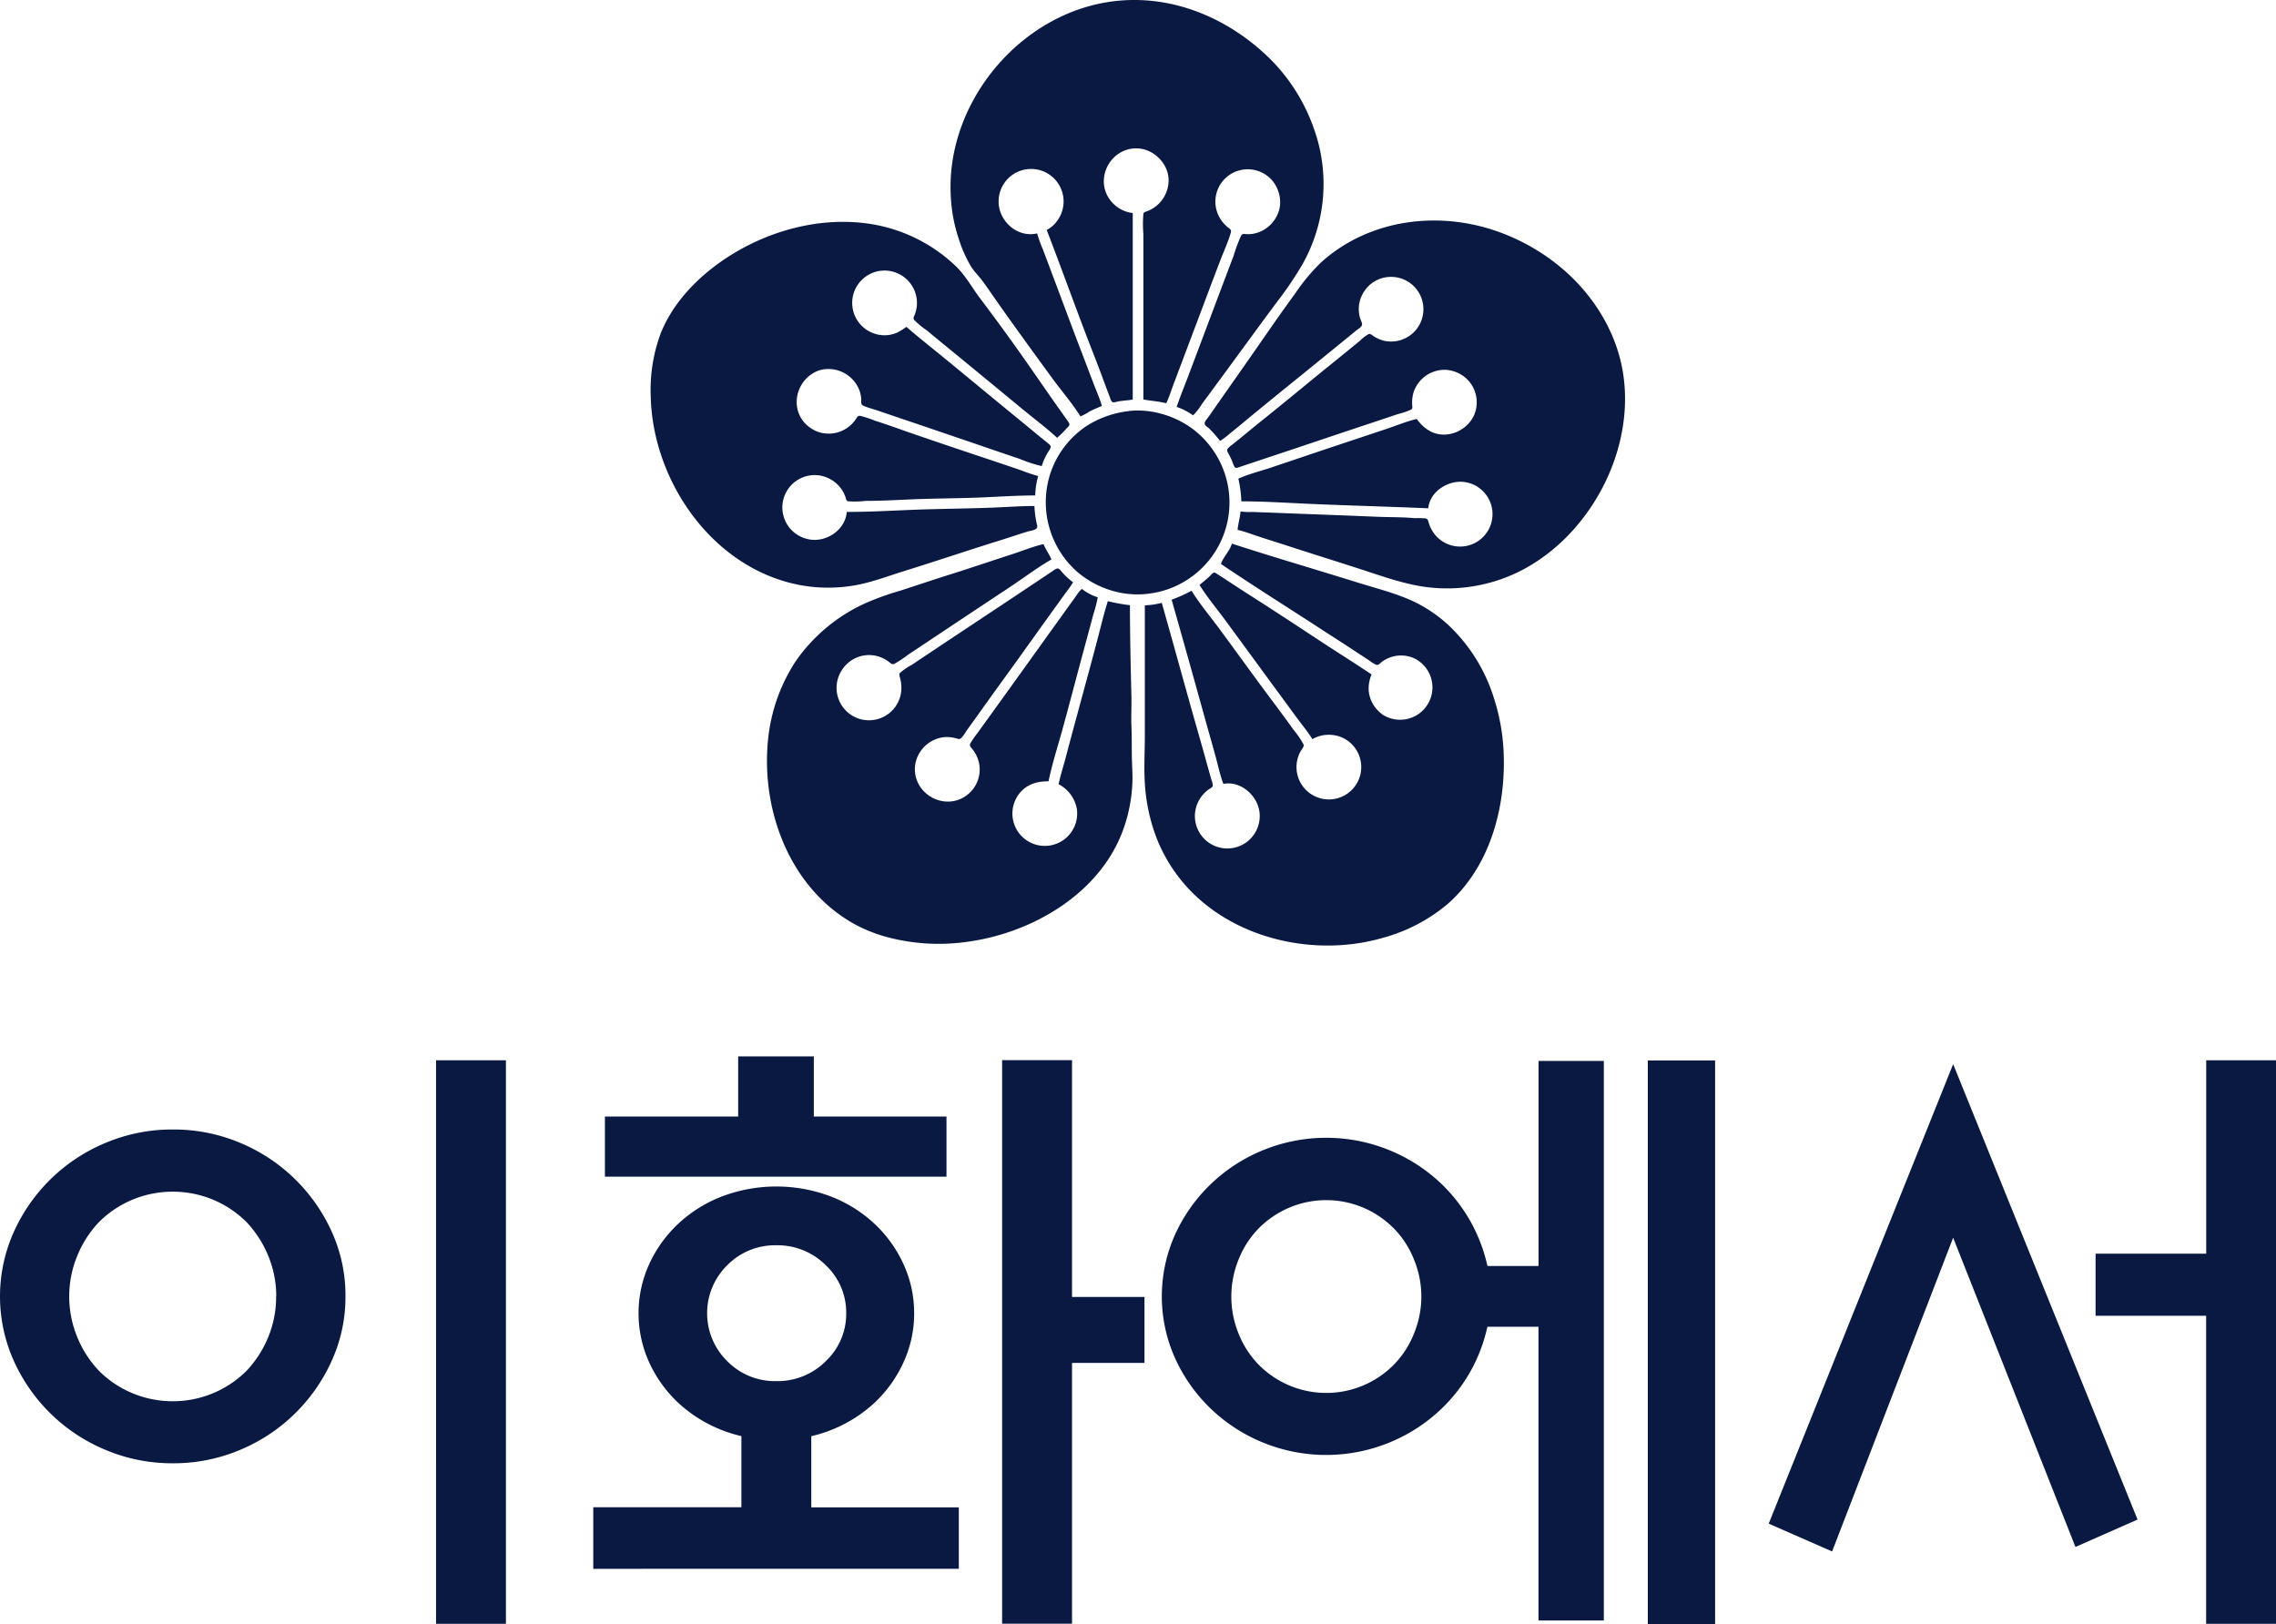
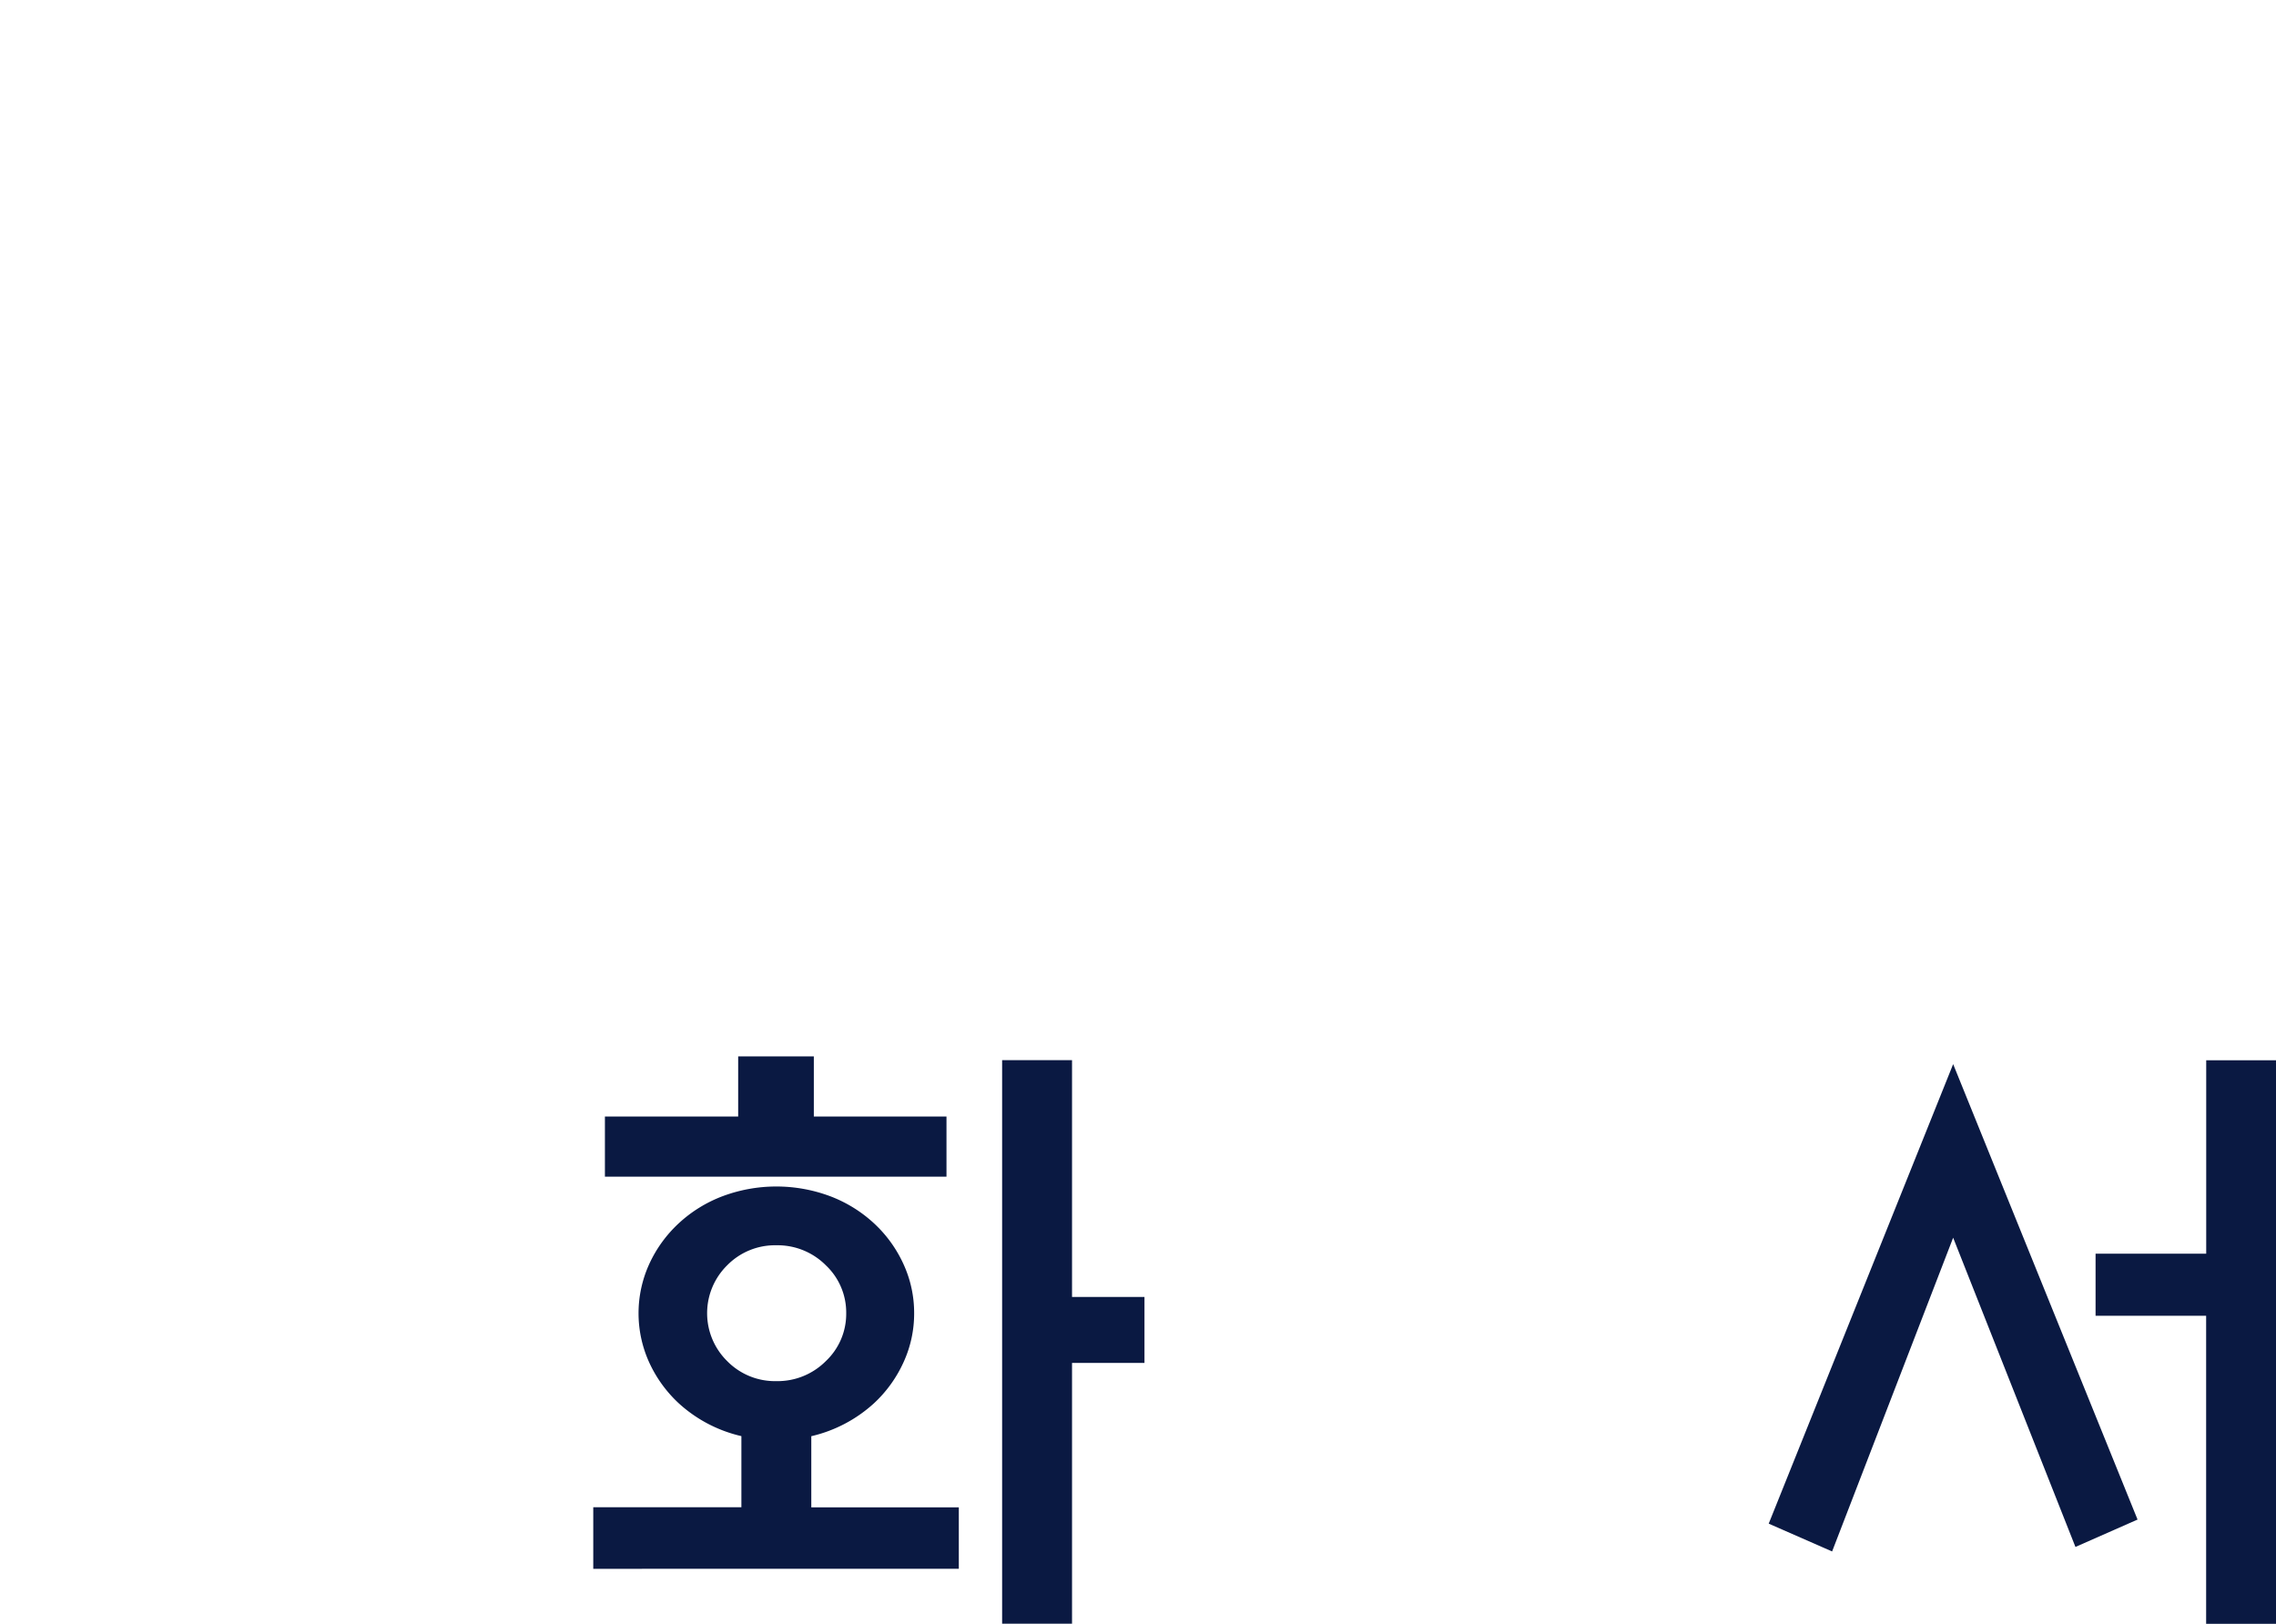
<svg xmlns="http://www.w3.org/2000/svg" viewBox="0 0 601.7 429.3">
  <defs>
    <style>.cls-1{fill:#0a1942;}</style>
  </defs>
  <g id="레이어_2" data-name="레이어 2">
    <g id="레이어_1-2" data-name="레이어 1">
-       <path class="cls-1" d="M285.65,110.09a15,15,0,0,0,2.36-1.28c1.07-.57,2.2-1,3.29-1.49-.51-1.87-1.36-3.7-2.05-5.52-1-2.62-2-5.26-3-7.88-2.71-7-5.27-14-7.92-21l-2.63-7a35.88,35.88,0,0,1-1.52-4.21C269,62.94,264,58.48,264,53.3a8.59,8.59,0,1,1,15.35,5.26,7.38,7.38,0,0,1-2.64,2.23c4.25,11,8.16,22.05,12.46,33,1.13,2.87,2.2,5.77,3.27,8.67l1,2.63a3.06,3.06,0,0,0,.5,1.1c.36.36,1,.07,1.44,0,1.35-.29,2.73-.3,4.08-.55V56.32a8.65,8.65,0,0,1-3.68-1.3,9,9,0,0,1-2.47-2.38c-3.23-4.58-.94-11,4.18-12.91a8.34,8.34,0,0,1,3.28-.49c4.63.2,8.69,4.64,8.12,9.33a8.77,8.77,0,0,1-3.25,5.93,9,9,0,0,1-2.37,1.34c-.43.15-.94.24-1,.76a31.61,31.61,0,0,0,0,5.24v43.78c2,.37,4,.48,6.05,1,.87-1.86,1.47-3.87,2.21-5.79,2-5.28,4-10.61,6-15.9s4-10.69,6.05-16c.93-2.47,2.12-4.95,2.82-7.49.22-.79-.51-1.08-1-1.51a9.06,9.06,0,0,1-2-2.44,8.55,8.55,0,0,1,14.08-9.59,9,9,0,0,1,1.93,5,7.7,7.7,0,0,1-.51,3.42,8.8,8.8,0,0,1-5.57,5.23,7.82,7.82,0,0,1-2.63.36c-.56,0-1.24-.24-1.57.35a40.67,40.67,0,0,0-2,5.37c-1.37,3.59-2.72,7.18-4.08,10.78l-7.62,20.24c-1.12,3-2.35,5.93-3.36,8.94a15.6,15.6,0,0,1,4.33,2.23,16.19,16.19,0,0,0,2.35-3l4.74-6.44c4.9-6.66,9.76-13.35,14.69-20a96,96,0,0,0,7.16-10.52,43.26,43.26,0,0,0,3-35.89,48.63,48.63,0,0,0-11.57-18.4C324.71,4.68,309.68-1.62,294.19.36c-24.38,3.11-43.93,26.47-42.86,51a42.32,42.32,0,0,0,2.23,12.09,33.69,33.69,0,0,0,3.29,7.23c.76,1.17,1.79,2.19,2.64,3.29,1.21,1.57,2.31,3.23,3.45,4.86,5,7.13,10.11,14.14,15.23,21.16,2.46,3.37,5.28,6.59,7.48,10.13m36.94,6.44a21.33,21.33,0,0,0,2.62-2c1.64-1.31,3.25-2.64,4.87-4q6.81-5.6,13.67-11.13c3.91-3.16,7.8-6.35,11.7-9.52l3.15-2.57c.45-.36,1.2-.76,1.43-1.3s-.34-1.42-.49-2a8.8,8.8,0,0,1-.22-3.68,8.71,8.71,0,0,1,1.58-3.68,8.28,8.28,0,0,1,2.7-2.4A8.55,8.55,0,1,1,366,90.12a9.06,9.06,0,0,1-2.89-1.25c-.38-.25-.81-.72-1.31-.53a11,11,0,0,0-2.37,1.84c-1.85,1.49-3.67,3-5.52,4.5-6.39,5.12-12.67,10.39-19.06,15.51-2.43,1.94-4.83,3.92-7.23,5.89l-2,1.6a4.88,4.88,0,0,0-1.1,1c-.27.44.07.9.28,1.29.35.7.72,1.39,1,2.11a5.83,5.83,0,0,0,.61,1.4c.27.34.66.2,1,.09.84-.27,1.66-.56,2.5-.84l10.51-3.5c7.32-2.44,14.63-4.92,22-7.36l7.09-2.37a20.1,20.1,0,0,0,3.53-1.2c.51-.28.3-.86.29-1.34a9.65,9.65,0,0,1,.39-3.29,8.62,8.62,0,0,1,8.81-5.87,9,9,0,0,1,4.07,1.45,8.42,8.42,0,0,1,2.59,2.72,8.63,8.63,0,0,1,.64,7.49c-1.85,4.57-7.64,6.95-12,4.41a10.78,10.78,0,0,1-3.28-3.1c-2.71.63-5.38,1.75-8,2.63l-15.25,5.08c-5.17,1.73-10.33,3.49-15.51,5.22-2.78.92-5.74,1.66-8.41,2.85a31.53,31.53,0,0,1,.79,6c5.95,0,11.93.39,17.87.66,10.52.46,21,.73,31.55,1.18.4-4.58,5.58-7.67,9.86-6.9a8.57,8.57,0,1,1-8.74,12.95,9.23,9.23,0,0,1-1-2.23c-.16-.52-.2-1-.8-1.14A23.2,23.2,0,0,0,374,137c-3.4-.32-6.84-.23-10.25-.38-8.54-.37-17.09-.66-25.63-1-2.33-.1-4.65-.16-7-.26a16.66,16.66,0,0,1-3.16-.14c-.13,1.64-.65,3.24-.78,4.87,1.81.42,3.61,1.12,5.39,1.7,2.49.83,5,1.6,7.49,2.41,6.6,2.16,13.24,4.21,19.85,6.36,5.19,1.69,10.37,3.55,15.77,4.45a43,43,0,0,0,26-3.92c20.73-10.36,33.49-37.44,25.54-59.77-5-14-16.6-24.62-30.4-29.79-16-6-34.73-3.77-47.59,7.86a51.19,51.19,0,0,0-6.86,8.26c-2.94,4-5.81,8.11-8.65,12.22-3.78,5.45-7.6,10.87-11.4,16.3l-2.85,4.08c-.31.43-1,1.14-1,1.7s.83,1,1.17,1.32a34.81,34.81,0,0,1,2.9,3.29m-49,17.22c-3.36,0-6.76.24-10.12.39-7.71.33-15.42.33-23.13.66-5.47.24-11,.52-16.43.52-.41,5-5.83,8.37-10.52,7.13a8.56,8.56,0,0,1,3.15-16.8,8.85,8.85,0,0,1,5.86,3.5,8.21,8.21,0,0,1,1.2,2.36c.14.43.2.94.71,1a25.16,25.16,0,0,0,4.59-.11c3.95,0,7.89-.22,11.83-.39,6.35-.28,12.71-.26,19.06-.53,4.63-.21,9.3-.51,13.94-.52a20.68,20.68,0,0,1,.78-5.13,42.19,42.19,0,0,1-4.2-1.4c-2.27-.79-4.56-1.56-6.84-2.33-7.9-2.63-15.79-5.28-23.66-8-2.8-1-5.6-2-8.41-2.89a28.33,28.33,0,0,0-3.94-1.29c-.68-.11-.88.47-1.2.94a8.67,8.67,0,0,1-9.85,3.33,9.16,9.16,0,0,1-3-1.79c-4.28-3.81-3.32-10.57,1.31-13.58A7.55,7.55,0,0,1,218,97.62a8.78,8.78,0,0,1,9,5.1,8.1,8.1,0,0,1,.69,2.9c0,.63-.15,1.34.54,1.65,1.16.52,2.47.83,3.67,1.24,2.15.72,4.3,1.47,6.45,2.19,6.35,2.14,12.7,4.32,19.06,6.48,4.07,1.39,8.14,2.8,12.22,4.17a36.44,36.44,0,0,0,5.78,1.88,14.69,14.69,0,0,1,1.66-3.68c.23-.41.82-1.08.67-1.58-.11-.35-.48-.6-.75-.82-.65-.55-1.32-1.08-2-1.62-2.48-2.07-5-4.11-7.49-6.16-5.93-4.86-11.82-9.75-17.75-14.61-3.37-2.77-6.83-5.47-10.12-8.34a17.86,17.86,0,0,1-2.5,1.54,8.31,8.31,0,0,1-5.91.26A8.55,8.55,0,1,1,240.72,75a8.57,8.57,0,0,1,1.66,5.91,8.76,8.76,0,0,1-.59,2.37c-.17.43-.46.85-.13,1.28a21.24,21.24,0,0,0,3.37,2.8c2.62,2.18,5.25,4.33,7.89,6.49q8.82,7.23,17.61,14.5c3,2.46,6.1,4.79,8.94,7.4a21.86,21.86,0,0,0,2.5-2.5c.27-.27.74-.63.76-1s-.49-1-.73-1.32c-.7-1-1.4-2-2.12-3-2.72-3.83-5.38-7.71-8.07-11.57q-6.33-9.06-13-17.87c-2-2.73-3.69-5.79-6.16-8.15A42.08,42.08,0,0,0,228.6,59c-14.43-1.75-29.63,3.33-40.88,12.34-5.51,4.41-10.33,10.06-13,16.67a42.92,42.92,0,0,0-2.69,16.83c.55,22.44,16.29,45.21,39,49.76a40.67,40.67,0,0,0,16.3-.1c3.86-.82,7.56-2.22,11.31-3.39,8.79-2.73,17.5-5.68,26.29-8.41,2.24-.7,4.46-1.47,6.7-2.15.63-.18,2.12-.36,2.49-.95.26-.4-.08-1.2-.15-1.64a27,27,0,0,1-.5-4.2m24.85-25.06a26.27,26.27,0,0,0-11.18,4,24.19,24.19,0,0,0-9.78,13.53,24.55,24.55,0,0,0,7.68,25.18,25.1,25.1,0,0,0,10.65,5.2,23.49,23.49,0,0,0,8,.35,23.86,23.86,0,0,0,10-3.56,24.26,24.26,0,0,0,6.42-35.18,23.4,23.4,0,0,0-5.24-5.13,25,25,0,0,0-8-3.73,23,23,0,0,0-8.54-.69m27.34,35.05c-.57,2-2.26,3.47-2.89,5.39,9,6.08,18.24,11.85,27.34,17.79,3,1.94,6,3.85,8.94,5.82,1,.64,1.93,1.25,2.89,1.89a9.72,9.72,0,0,0,1.84,1.14c.56.2.93-.26,1.32-.59a7.85,7.85,0,0,1,2.23-1.28,8.45,8.45,0,0,1,6.44.13,8.55,8.55,0,1,1-8.15,15,9.06,9.06,0,0,1-2.62-2.79,8.67,8.67,0,0,1-1.15-3.42,9.14,9.14,0,0,1,.75-4.47c-4.29-2.89-8.68-5.63-13-8.46-6.08-4-12.13-8-18.27-11.91q-3.76-2.4-7.49-4.87c-.65-.43-1.32-.84-2-1.27-.26-.17-.58-.45-.91-.42s-.78.62-1.07.89c-.88.84-1.84,1.58-2.75,2.38,2,3.2,4.48,6.17,6.72,9.2,4.86,6.6,9.69,13.24,14.56,19.85,1.64,2.23,3.26,4.48,4.92,6.7,1.23,1.64,2.55,3.26,3.64,5a8.75,8.75,0,0,1,8.28-.22,8.56,8.56,0,1,1-12.11,5.08,8.05,8.05,0,0,1,1-2.1c.3-.46.69-.88.44-1.45A23.78,23.78,0,0,0,342,193c-2-2.82-4.1-5.62-6.18-8.41-4.49-6-8.86-12.11-13.31-18.14-2.49-3.38-5.29-6.69-7.51-10.26a39.36,39.36,0,0,1-5.26,2.37q4.5,15.82,8.89,31.68c.92,3.33,1.89,6.65,2.79,10,.63,2.31,1.14,4.74,2,7,4.71-.88,9.27,3.29,9.59,7.88a8.57,8.57,0,1,1-15-5,8.13,8.13,0,0,1,1.76-1.55c.37-.24.87-.44.86-.95a6.24,6.24,0,0,0-.41-1.58l-.92-3.28q-1.47-5.32-3-10.65c-3.1-10.9-6.07-21.83-9.17-32.73a19.24,19.24,0,0,1-4.47.66v34.44c0,4.17-.27,8.45,0,12.62a48.32,48.32,0,0,0,3.2,14.72,42.18,42.18,0,0,0,5.09,9.2c12,16.51,35.25,22.47,54.4,17a44.88,44.88,0,0,0,17.35-9c10.94-9.6,15.2-24.78,14.85-38.87a53.64,53.64,0,0,0-2.63-15.64,44.66,44.66,0,0,0-12.48-19.68,37.26,37.26,0,0,0-8.55-5.72c-4.77-2.26-10-3.54-15-5.1-11-3.43-22.14-6.68-33.13-10.25M298.66,160a47.36,47.36,0,0,1-5.78-1.06c-1.06,3.32-1.86,6.76-2.75,10.13-1.38,5.26-2.82,10.52-4.24,15.77s-2.81,10.33-4.17,15.51c-.61,2.32-1.37,4.62-1.86,7a9.12,9.12,0,0,1,4.83,6.57A8.56,8.56,0,1,1,270,209.2c2-2.06,4.48-2.63,7.2-2.63.94-4.55,2.39-9.07,3.63-13.54,2-7.26,3.89-14.55,5.86-21.82l2.37-8.81a40.75,40.75,0,0,0,1.16-4.47A13.64,13.64,0,0,1,286,155.7a9.21,9.21,0,0,0-1.5,1.84l-2.27,3.15c-2.26,3.17-4.54,6.31-6.8,9.47q-6.36,8.88-12.75,17.74c-1.39,1.93-2.79,3.86-4.17,5.79a25.12,25.12,0,0,0-2,2.89c-.32.6.17,1,.52,1.45a8.47,8.47,0,0,1-1.35,12.15c-5.15,4-12.74.75-13.73-5.58a8.2,8.2,0,0,1,.15-3.16,8.35,8.35,0,0,1,1.23-2.76,8.75,8.75,0,0,1,6.43-3.8,9.06,9.06,0,0,1,2.89.3c.56.15,1,.4,1.51-.07a15.19,15.19,0,0,0,1.42-2l2.56-3.55c2.5-3.51,5-7,7.55-10.51,3.81-5.24,7.55-10.53,11.34-15.78,1.42-2,2.85-3.94,4.26-5.91.8-1.12,1.7-2.22,2.39-3.42a17,17,0,0,1-2.87-2.63c-.34-.37-.76-1.1-1.34-1a2.88,2.88,0,0,0-1.05.59l-2.24,1.49-7.88,5.26c-6.92,4.61-13.86,9.19-20.77,13.8l-6.44,4.3a18.57,18.57,0,0,0-3.12,2.11c-.41.43-.1,1,0,1.48a9.85,9.85,0,0,1,.31,3.15,8.57,8.57,0,1,1-15.76-5.25,8.79,8.79,0,0,1,2.36-2.5,8.47,8.47,0,0,1,7.62-1.09A9.17,9.17,0,0,1,235,175c.45.35.85.79,1.44.51a28.7,28.7,0,0,0,3.55-2.35l7.23-4.82q10.05-6.69,20.12-13.36c3.51-2.34,7-5,10.64-7.06-.6-1.4-1.54-2.63-2.1-4.07-2.67.61-5.29,1.69-7.89,2.54-5.07,1.65-10.14,3.36-15.25,5-4.92,1.53-9.81,3.18-14.72,4.78a70.27,70.27,0,0,0-9.73,3.54,45,45,0,0,0-18,15.21A46.26,46.26,0,0,0,203,196.05c-1.66,17.91,5.43,37.46,21.18,47.27,6.23,3.88,13.39,5.62,20.64,6.12a54,54,0,0,0,11.43-.51c17.13-2.47,34.92-13,40.84-30a41.19,41.19,0,0,0,2.27-11.83c.1-2.11-.07-4.21-.12-6.31-.07-2.94,0-5.88-.13-8.81-.11-2.58.06-5.17,0-7.76-.19-8.05-.39-16.12-.39-24.18m-72.3-2.63.13.13Z" />
-       <path class="cls-1" d="M91.33,342.75a40.66,40.66,0,0,1-3.67,17.11,45.89,45.89,0,0,1-24.29,23.52,45.12,45.12,0,0,1-17.7,3.5A45.17,45.17,0,0,1,28,383.38,45.83,45.83,0,0,1,3.68,359.86a41.59,41.59,0,0,1,0-34.21A45.83,45.83,0,0,1,28,302.13a45.17,45.17,0,0,1,17.71-3.5,45.12,45.12,0,0,1,17.7,3.5,45.89,45.89,0,0,1,24.29,23.52A40.65,40.65,0,0,1,91.33,342.75Zm-18.3,0A27.81,27.81,0,0,0,70.9,332a28.8,28.8,0,0,0-5.73-8.89,27.63,27.63,0,0,0-8.81-5.91,27.89,27.89,0,0,0-21.38,0,27.52,27.52,0,0,0-8.81,5.91A28.44,28.44,0,0,0,20.44,332a28.2,28.2,0,0,0,0,21.55,28.44,28.44,0,0,0,5.73,8.89,27.33,27.33,0,0,0,8.81,5.9,27.77,27.77,0,0,0,21.38,0,27.44,27.44,0,0,0,8.81-5.9,28.8,28.8,0,0,0,5.73-8.89A27.82,27.82,0,0,0,73,342.75Zm42.25-62.42h18.47v149H115.28Z" />
      <path class="cls-1" d="M241.67,347.2a30.85,30.85,0,0,1-2.82,13A33.87,33.87,0,0,1,231.07,371a36.93,36.93,0,0,1-16.59,8.72v18.81h39v16.25H156.84V398.51H196V379.7A36.77,36.77,0,0,1,179.42,371a34.05,34.05,0,0,1-7.79-10.78,31.37,31.37,0,0,1,0-26,33.9,33.9,0,0,1,7.79-10.77,35.53,35.53,0,0,1,11.63-7.19,40.64,40.64,0,0,1,28.39,0,35.64,35.64,0,0,1,11.63,7.19,33.72,33.72,0,0,1,7.78,10.77A30.88,30.88,0,0,1,241.67,347.2Zm-46.52-52V279.3h20v15.91h35.07v15.9H159.92v-15.9Zm28.56,52a17.16,17.16,0,0,0-5.38-12.66,18,18,0,0,0-13.09-5.3,17.7,17.7,0,0,0-13,5.3,17.77,17.77,0,0,0,0,25.32,17.7,17.7,0,0,0,13,5.3,18,18,0,0,0,13.09-5.3A17.15,17.15,0,0,0,223.71,347.2Zm59.7,82.1H264.93v-149h18.48v62.6h19.15v17.44H283.41Z" />
-       <path class="cls-1" d="M393.21,350.79a42.35,42.35,0,0,1-12,21.55,43.81,43.81,0,0,1-13.77,9,44.15,44.15,0,0,1-33.69,0,43.59,43.59,0,0,1-13.77-9,43.09,43.09,0,0,1-9.41-13.42,39.91,39.91,0,0,1,0-32.33A43.25,43.25,0,0,1,320,313.16a43.73,43.73,0,0,1,13.77-9,44.15,44.15,0,0,1,33.69,0,44,44,0,0,1,13.77,9,42.86,42.86,0,0,1,12,21.56h13.51V280.5H424V428.44H406.72V350.79Zm-17.45-8a25.83,25.83,0,0,0-2-9.91,24.82,24.82,0,0,0-5.39-8.22,25.33,25.33,0,0,0-8-5.38,25.11,25.11,0,0,0-19.5,0,25.33,25.33,0,0,0-8,5.38,24.8,24.8,0,0,0-5.38,8.22,26,26,0,0,0,0,19.84,24.75,24.75,0,0,0,5.38,8.21,25.17,25.17,0,0,0,8,5.38,25.11,25.11,0,0,0,19.5,0,25.17,25.17,0,0,0,8-5.38,24.78,24.78,0,0,0,5.39-8.21A25.93,25.93,0,0,0,375.76,342.75Zm59.87-62.42h17.79v149H435.63Z" />
      <path class="cls-1" d="M516.35,281.35,565.1,401.76,548.68,409l-32.33-81.76-32,82.95-16.76-7.35Zm66.88,66.53H554V331.47h29.25V280.33H601.7v149H583.23Z" />
    </g>
  </g>
</svg>